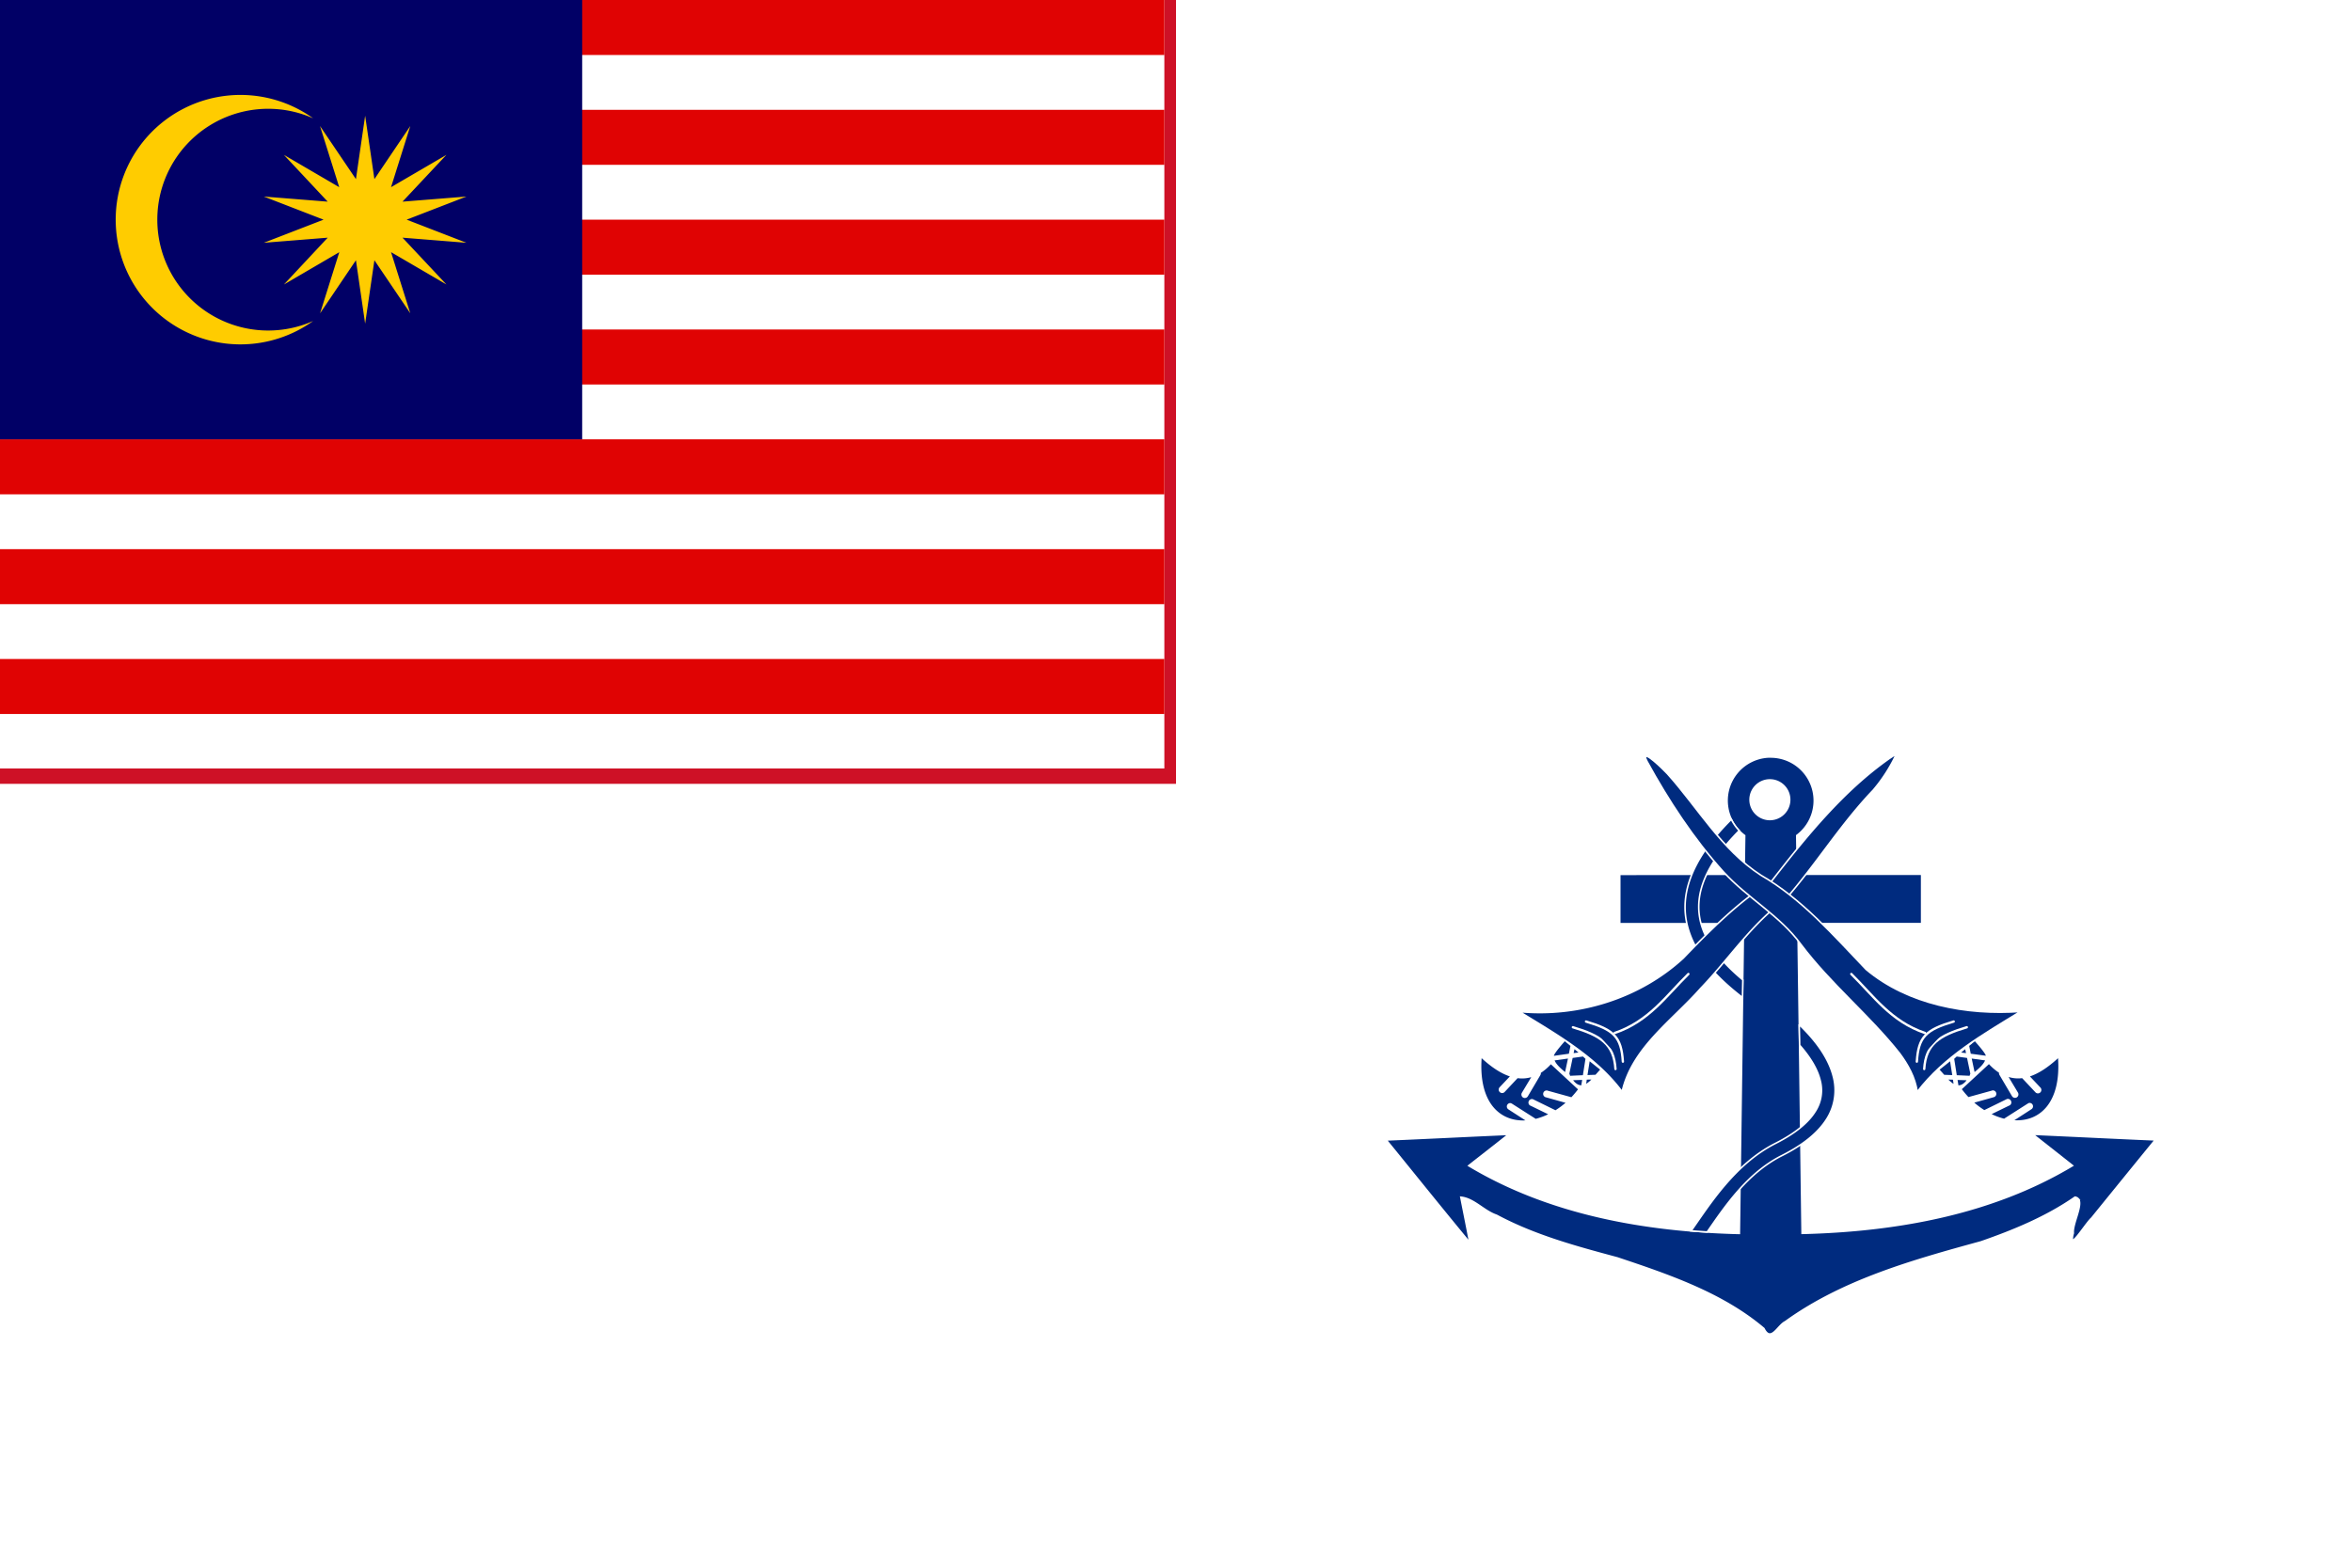
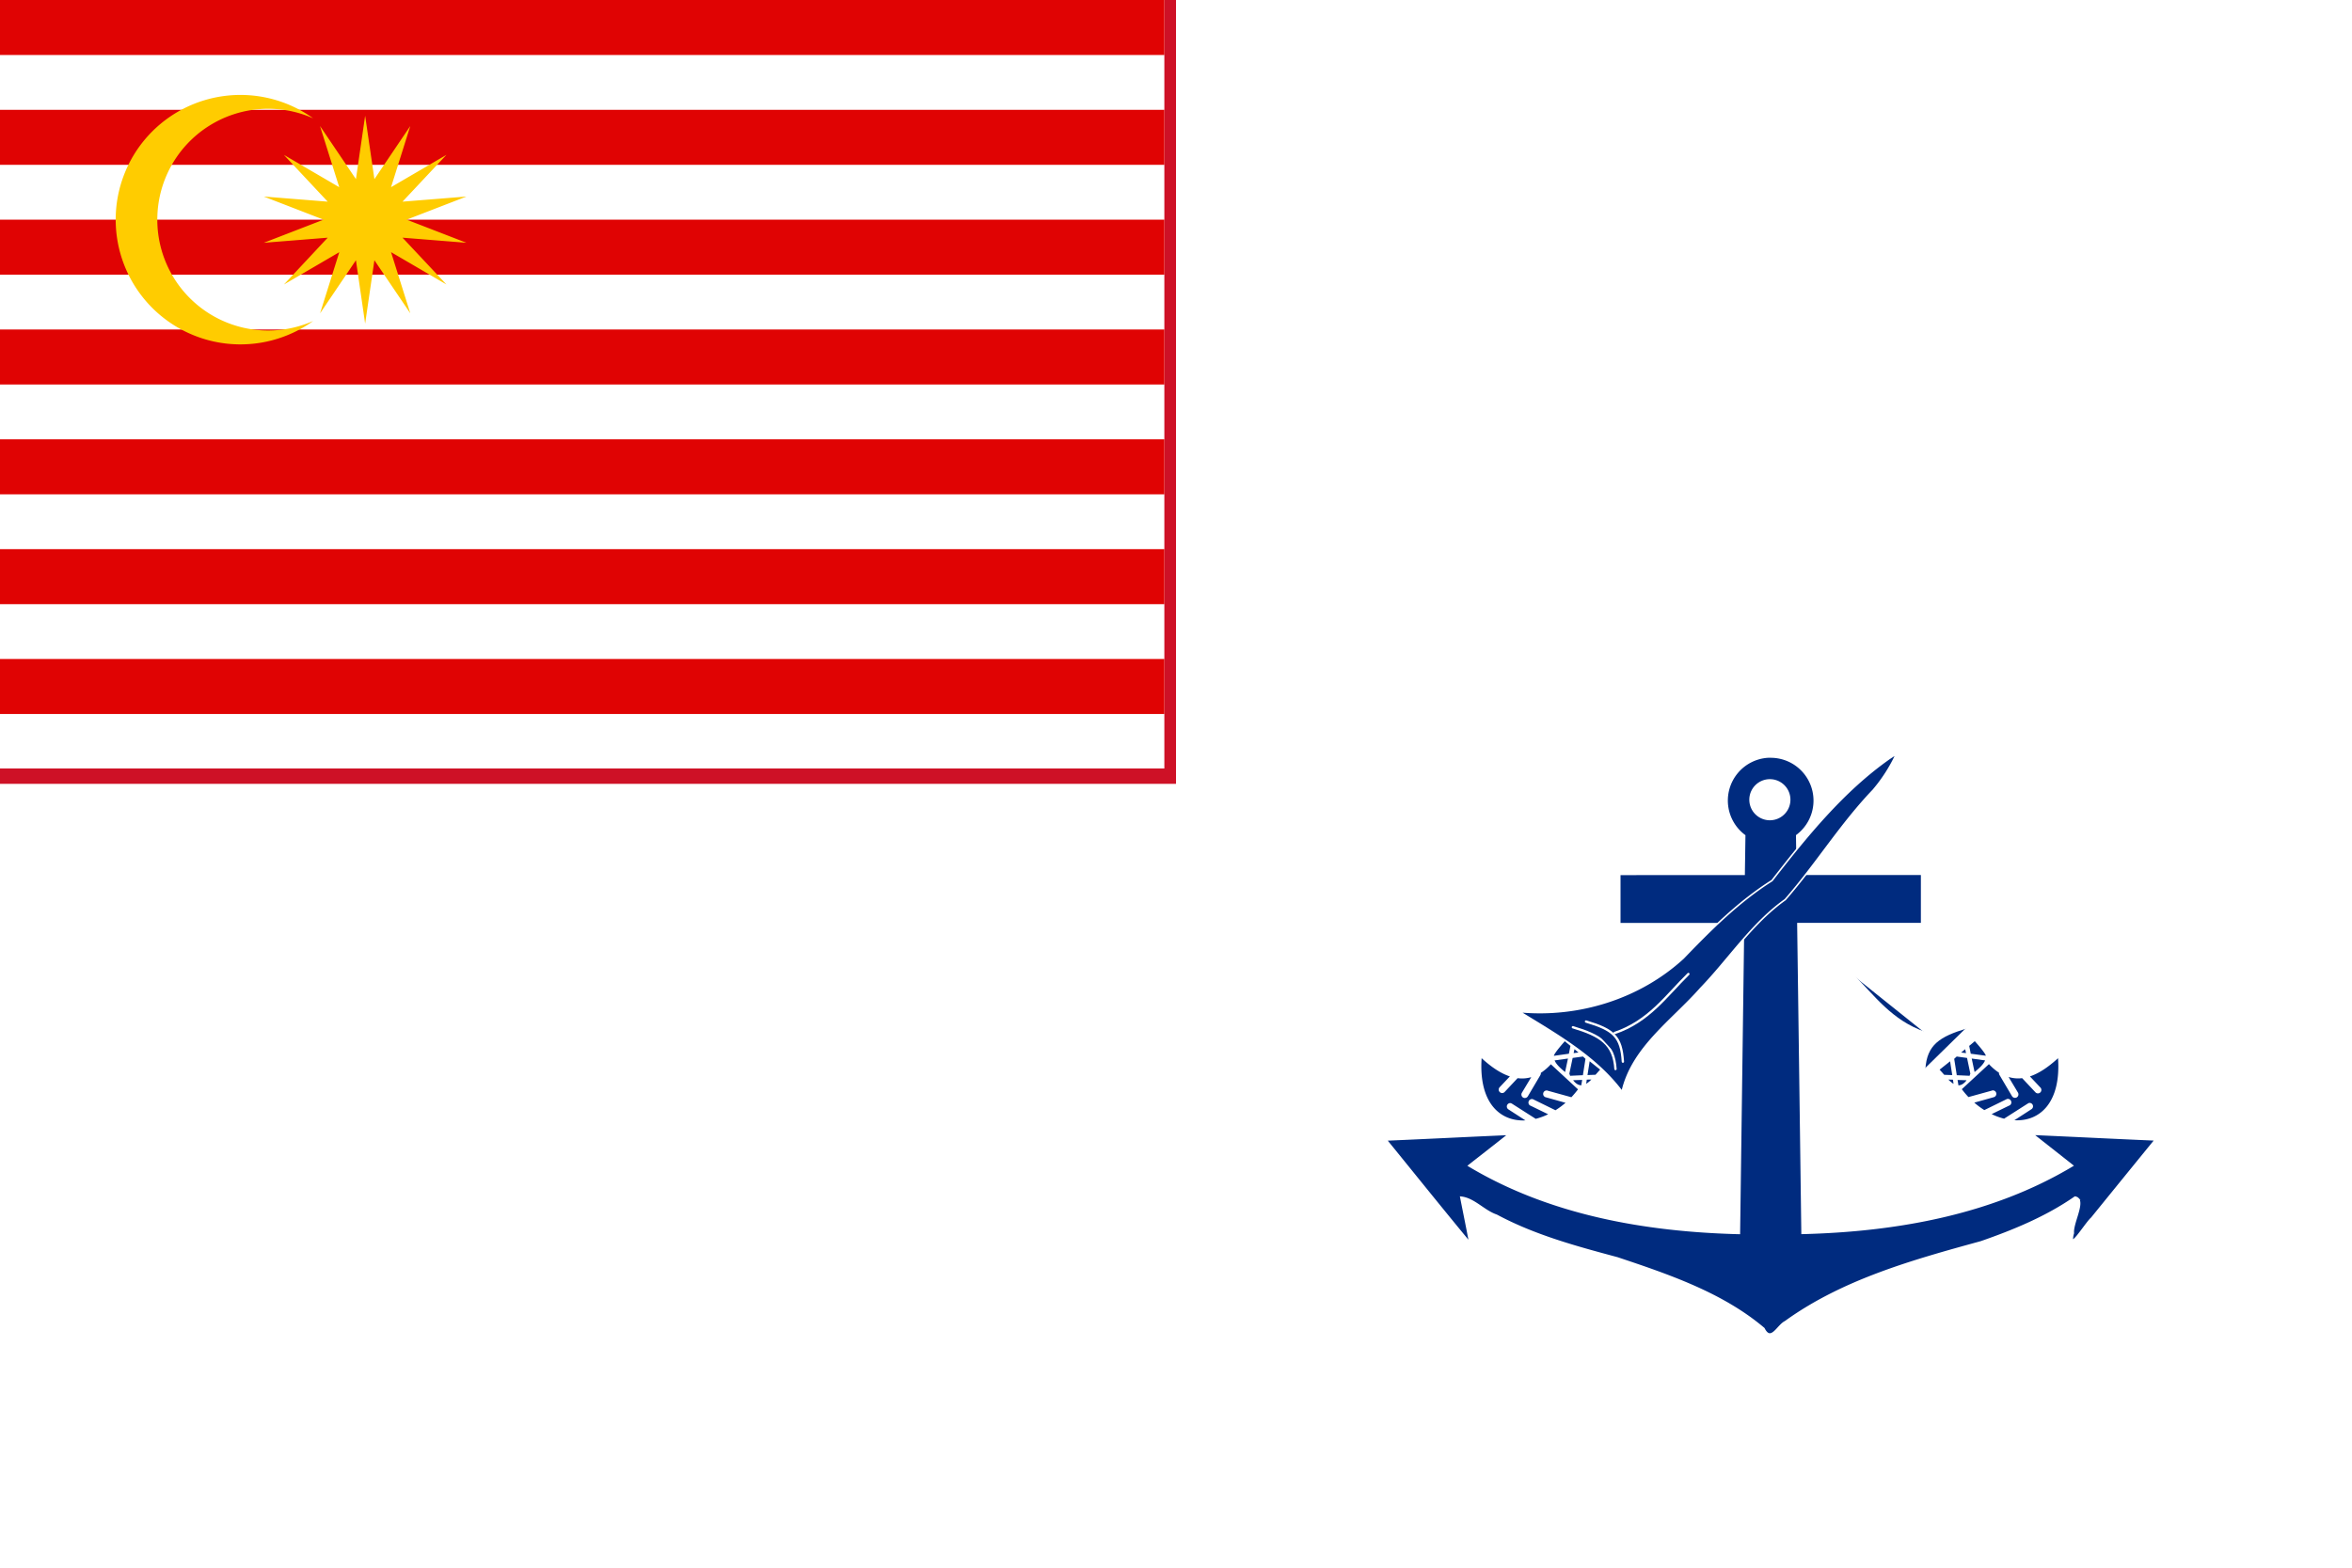
<svg xmlns="http://www.w3.org/2000/svg" id="Layer_1" data-name="Layer 1" viewBox="0 0 1500 1000">
  <defs>
    <style>.cls-1{fill:#fff;}.cls-2{fill:#ce1126;}.cls-3,.cls-4,.cls-5{fill:#002b7f;fill-rule:evenodd;}.cls-4,.cls-5{stroke:#fff;}.cls-5{stroke-linecap:round;stroke-linejoin:round;stroke-width:1.5px;}.cls-6{fill:#e00303;}.cls-7{fill:#010066;}.cls-8{fill:#fc0;}</style>
  </defs>
  <title>Royal Malaysian Navy</title>
  <path id="rect3803" class="cls-1" d="M0,0H1500V1000H0Z" />
  <path id="rect3003" class="cls-2" d="M0,0H750V500H0Z" />
  <rect id="rect3017" class="cls-1" width="742.57" height="490.2" />
  <g id="g2525">
    <path id="path2261" class="cls-3" d="M1312.53,675c-6.53,6-12.45,9.78-17.94,11.62l6.59,7a2.2,2.2,0,1,1-3.2,3l-8.34-8.88A21,21,0,0,1,1281,687l6,10a2.29,2.29,0,0,1-.28,2.56,2.45,2.45,0,0,1-.55.46,2.27,2.27,0,0,1-2.56-.27,2.74,2.74,0,0,1-.46-.55l-8-13.55a2.62,2.62,0,0,1-.19-.46l-.09-.27c0-.05,0-.14,0-.19v-.46a34.29,34.29,0,0,1-6.41-5.49l-17.3,16a59.73,59.73,0,0,0,4.21,5s.08,0,.09,0l14.93-4.12.18-.09a2.21,2.21,0,0,1,1,4.3l-12.45,3.48a51.22,51.22,0,0,0,6.4,4.76l13.83-6.78a2.42,2.42,0,0,1,.36-.18l.19-.09a2.18,2.18,0,0,1,2.74,1.47,2.14,2.14,0,0,1-1.37,2.74l-11.08,5.4a40.28,40.28,0,0,0,8,2.93,2.1,2.1,0,0,1,.46-.36l14.64-9.34a1.63,1.63,0,0,1,.19-.09l.18-.09s.07-.09.09-.1.15,0,.19,0,.14-.08.18-.09h.09a2.18,2.18,0,0,1,1.37,4l-10.89,7.05C1300.8,715.5,1314.47,703.47,1312.53,675Z" />
    <path id="path2310" class="cls-3" d="M998,664.15s2.67,2.31,3.57,3l-1,5L991,673.49C991.24,671.64,998,664.15,998,664.15Zm6.14,5.13c.86.69,1.7,1.42,2.56,2.11l-3.11.36Zm7,6.13-1.64,10.44-8,.37v.36l-.64-1.74,2.11-10,6.59-.91Zm-11.16-.18-1.84,8.61c-2.88-2.38-5.61-4.82-6.68-7.42Zm13.82,1.74,6.68,5.31-2.94,3.29-5.11.19,1.37-8.79Zm1.1,11.63a17.49,17.49,0,0,1-3.3,2.74l.37-2.65,2.93-.09Zm-5.86.27-.55,3.3.37.09c-1.82.14-3.7-.73-5.59-3.21l5.77-.18Z" />
    <path id="path2312" class="cls-3" d="M944.92,675c6.54,6,12.45,9.78,18,11.62l-6.6,7a2.2,2.2,0,0,0,3.21,3l8.33-8.88a21,21,0,0,0,8.7-.64l-6,10a2.27,2.27,0,0,0,.27,2.56,2.45,2.45,0,0,0,.55.46,2.27,2.27,0,0,0,2.56-.27,2.45,2.45,0,0,0,.46-.55l8-13.55a2.58,2.58,0,0,0,.18-.46c0-.06.08-.21.09-.27a1.21,1.21,0,0,0,0-.19,2.43,2.43,0,0,0,0-.27,1.21,1.21,0,0,0,0-.19,34,34,0,0,0,6.41-5.49l17.3,16a59.73,59.73,0,0,1-4.21,5s-.07,0-.09,0l-14.92-4.12a.66.66,0,0,0-.19-.09,2.21,2.21,0,1,0-1,4.3l12.45,3.48a51.31,51.31,0,0,1-6.41,4.76l-13.82-6.78a2.53,2.53,0,0,0-.37-.18l-.18-.09a2.19,2.19,0,0,0-2.75,1.47,2.14,2.14,0,0,0,1.37,2.74l11.08,5.4a40.43,40.43,0,0,1-8,2.93,2.71,2.71,0,0,0-.46-.36L964.24,704a1.51,1.51,0,0,0-.18-.09l-.19-.09a.81.81,0,0,0-.09-.1s-.14,0-.18,0-.14-.08-.18-.09h-.1a2.19,2.19,0,0,0-1.37,4l10.9,7.05c-16.2.81-29.87-11.22-27.93-39.73Z" />
    <path id="path2399" class="cls-3" d="M1259.43,664.15s-2.67,2.31-3.57,3l1,5,9.61,1.28C1266.21,671.64,1259.44,664.15,1259.43,664.15Zm-6.13,5.13c-.87.69-1.7,1.42-2.57,2.11l3.12.36Zm-7,6.13,1.65,10.44,8,.37v.36l.64-1.74-2.1-10-6.59-.91Zm11.17-.18,1.83,8.61c2.88-2.38,5.61-4.82,6.68-7.42ZM1243.68,677l-6.68,5.31,2.94,3.29,5.12.19-1.38-8.79Zm-1.09,11.63a17.44,17.44,0,0,0,3.29,2.74l-.36-2.65-2.93-.09Zm5.86.27.54,3.3-.36.09c1.81.14,3.69-.73,5.58-3.21l-5.76-.18Z" />
    <path id="path2385" class="cls-4" d="M1127.5,482.88A27.84,27.84,0,0,0,1112.67,533c-.11,8.24-.25,16.48-.36,24.72H1033v31.49h78.92q-1.31,98.79-2.65,197.57c-59.83-1.49-120.85-12.17-172.58-43.21,8.48-6.66,17-13.26,25.45-20-26,1.12-52.06,2.47-78.09,3.57,17.75,21.83,35.35,43.78,53.28,65.46-1.79-9.66-3.79-19.28-5.68-28.93,8.38.82,14.62,8.76,22.8,11.54,24.25,13,50.67,20.14,77,27.19,32.89,11,66.94,22.55,93.47,45,4.54,9.09,8.7-1.92,13.64-4.3,36.78-26.59,81.67-39.08,124.79-50.91,20.93-7.27,41.8-15.88,60-28.56l.45.09h.09c.12,0,.28.15.37.18l.28.1.18.09.27.18.09.09c.13.12.28.27.37.37l.09.09.09.09a1.51,1.51,0,0,1,.09.18c2.46,4.2-4.06,15.78-3.47,21.52a14.36,14.36,0,0,0-.65,3.66,2.61,2.61,0,0,1,0,.28.27.27,0,0,1,0,.09l.1.09v.09l.09.09.09.09h.27l.19-.09c2.29-1.18,8.91-11.58,11.62-13.91q20.28-25,40.56-49.9c-26-1.1-52.06-2.45-78.09-3.57,8.42,6.69,16.91,13.3,25.36,20-51.7,31-112.69,41.72-172.49,43.21Q1148,688,1146.64,589.17h78.91V557.68h-79.28c-.11-8.25-.26-16.48-.37-24.72a27.8,27.8,0,0,0-16.57-50.08c-.59,0-1.24,0-1.83,0Zm.65,14.65a11.81,11.81,0,0,1,1.19,0,12.61,12.61,0,1,1-1.19,0Z" />
-     <path id="path2463" class="cls-4" d="M1104.16,522.61c-23.2,23.08-32.13,44.26-28.84,64,3.1,18.55,16.41,34.69,36,49.71,0-3.76.13-7.5.18-11.26-15.53-13-25.26-26.16-27.55-39.92-2.67-16,4-33.87,25.26-55.3A28,28,0,0,1,1104.16,522.61Zm43.3,130.92c.06,4.38.22,8.8.28,13.19,6.76,7.68,11.26,15.22,13,22.15a24.66,24.66,0,0,1-3.3,20.42c-4.25,6.69-12.24,13.53-25,20-26.07,13.13-42.29,39.32-53.93,55.84q5.13.42,10.26.74c11.49-16.56,25.63-37.64,47.6-48.71,13.67-6.88,23-14.51,28.48-23.07a34.24,34.24,0,0,0,4.39-27.28c-2.87-11.45-10.65-22.54-21.79-33.24Z" />
    <g id="g2503">
      <path id="path2302" class="cls-4" d="M1205,483.79c-29.61,20.81-53.12,49.89-74.89,77.92-21.35,13.5-39.15,31.32-56.56,49.42-27.85,25.59-66.67,37.73-104.57,34.16,23.7,14.55,48.88,28.75,65.55,51.09,6.39-28.11,31.84-45.23,50.06-65.9,18.09-18.74,32.68-41.51,53.91-56.59,19.74-22.6,35.42-48.19,56.09-69.79a100.8,100.8,0,0,0,14.89-23.24Z" />
      <g id="g2375">
        <path id="path2304" class="cls-5" d="M1030.28,681.9c-1-15.89-9.46-21.36-27.16-26.64" />
        <path id="path2306" class="cls-5" d="M1035,677.2c-1-15.89-5.8-20.32-23.51-25.59" />
        <path id="path2308" class="cls-5" d="M1076.77,621.31c-14.11,13.84-25.15,30.23-47,37.61" />
      </g>
    </g>
    <g id="g2510">
-       <path id="path1350" class="cls-4" d="M1050.42,485.72c13.73,25,29.63,49.26,48.79,70.49,15.32,16.76,35.89,27.71,49.44,46.33,18.83,25.05,43.67,45.16,62.77,69.29,5.44,7.31,10,15.49,11.3,24.64,17.12-22.48,42-36.59,65.92-51.27-34.49,2.47-71.84-4.46-98.51-26.82-20.77-21.74-41-45-67.06-60.07-25.2-16.34-40-42.8-59.65-64.72-3-3.17-15.25-15.25-13.88-9.79l.61,1.33Z" />
      <g id="g2380">
        <path id="path2225" class="cls-5" d="M1227.18,681.9c1-15.89,9.45-21.36,27.16-26.64" />
-         <path id="path2227" class="cls-5" d="M1222.48,677.2c1-15.89,5.79-20.32,23.5-25.59" />
        <path id="path2229" class="cls-5" d="M1180.69,621.31c14.1,13.84,25.14,30.23,47,37.61" />
      </g>
    </g>
  </g>
  <rect class="cls-6" width="742.57" height="35.08" />
  <rect class="cls-6" y="70.06" width="742.57" height="35.08" />
  <rect class="cls-6" y="140.12" width="742.57" height="35.08" />
  <rect class="cls-6" y="210.18" width="742.57" height="35.08" />
  <rect class="cls-6" y="280.24" width="742.57" height="35.08" />
  <rect class="cls-6" y="350.3" width="742.57" height="35.08" />
  <rect class="cls-6" y="420.36" width="742.57" height="35.08" />
-   <path id="rect3037" class="cls-7" d="M0,0H371.29V280.24H0Z" />
  <path id="circle3039" class="cls-8" d="M232.87,73.82l5.91,40.44,22.88-33.87-12.27,39L284.7,98.79l-28,29.84,40.78-3.26-38.13,14.75,38.13,14.75-40.78-3.26,28,29.84-35.31-20.61,12.27,39L238.78,166l-5.91,40.44L227,166l-22.87,33.86,12.26-39-35.3,20.61L209,151.61l-40.77,3.26,38.12-14.75-38.12-14.75L209,128.63,181.05,98.79l35.3,20.61-12.26-39L227,114.26Zm-33.15,1.65a70.72,70.72,0,1,0,0,129.29,79.56,79.56,0,1,1,0-129.29Z" />
</svg>